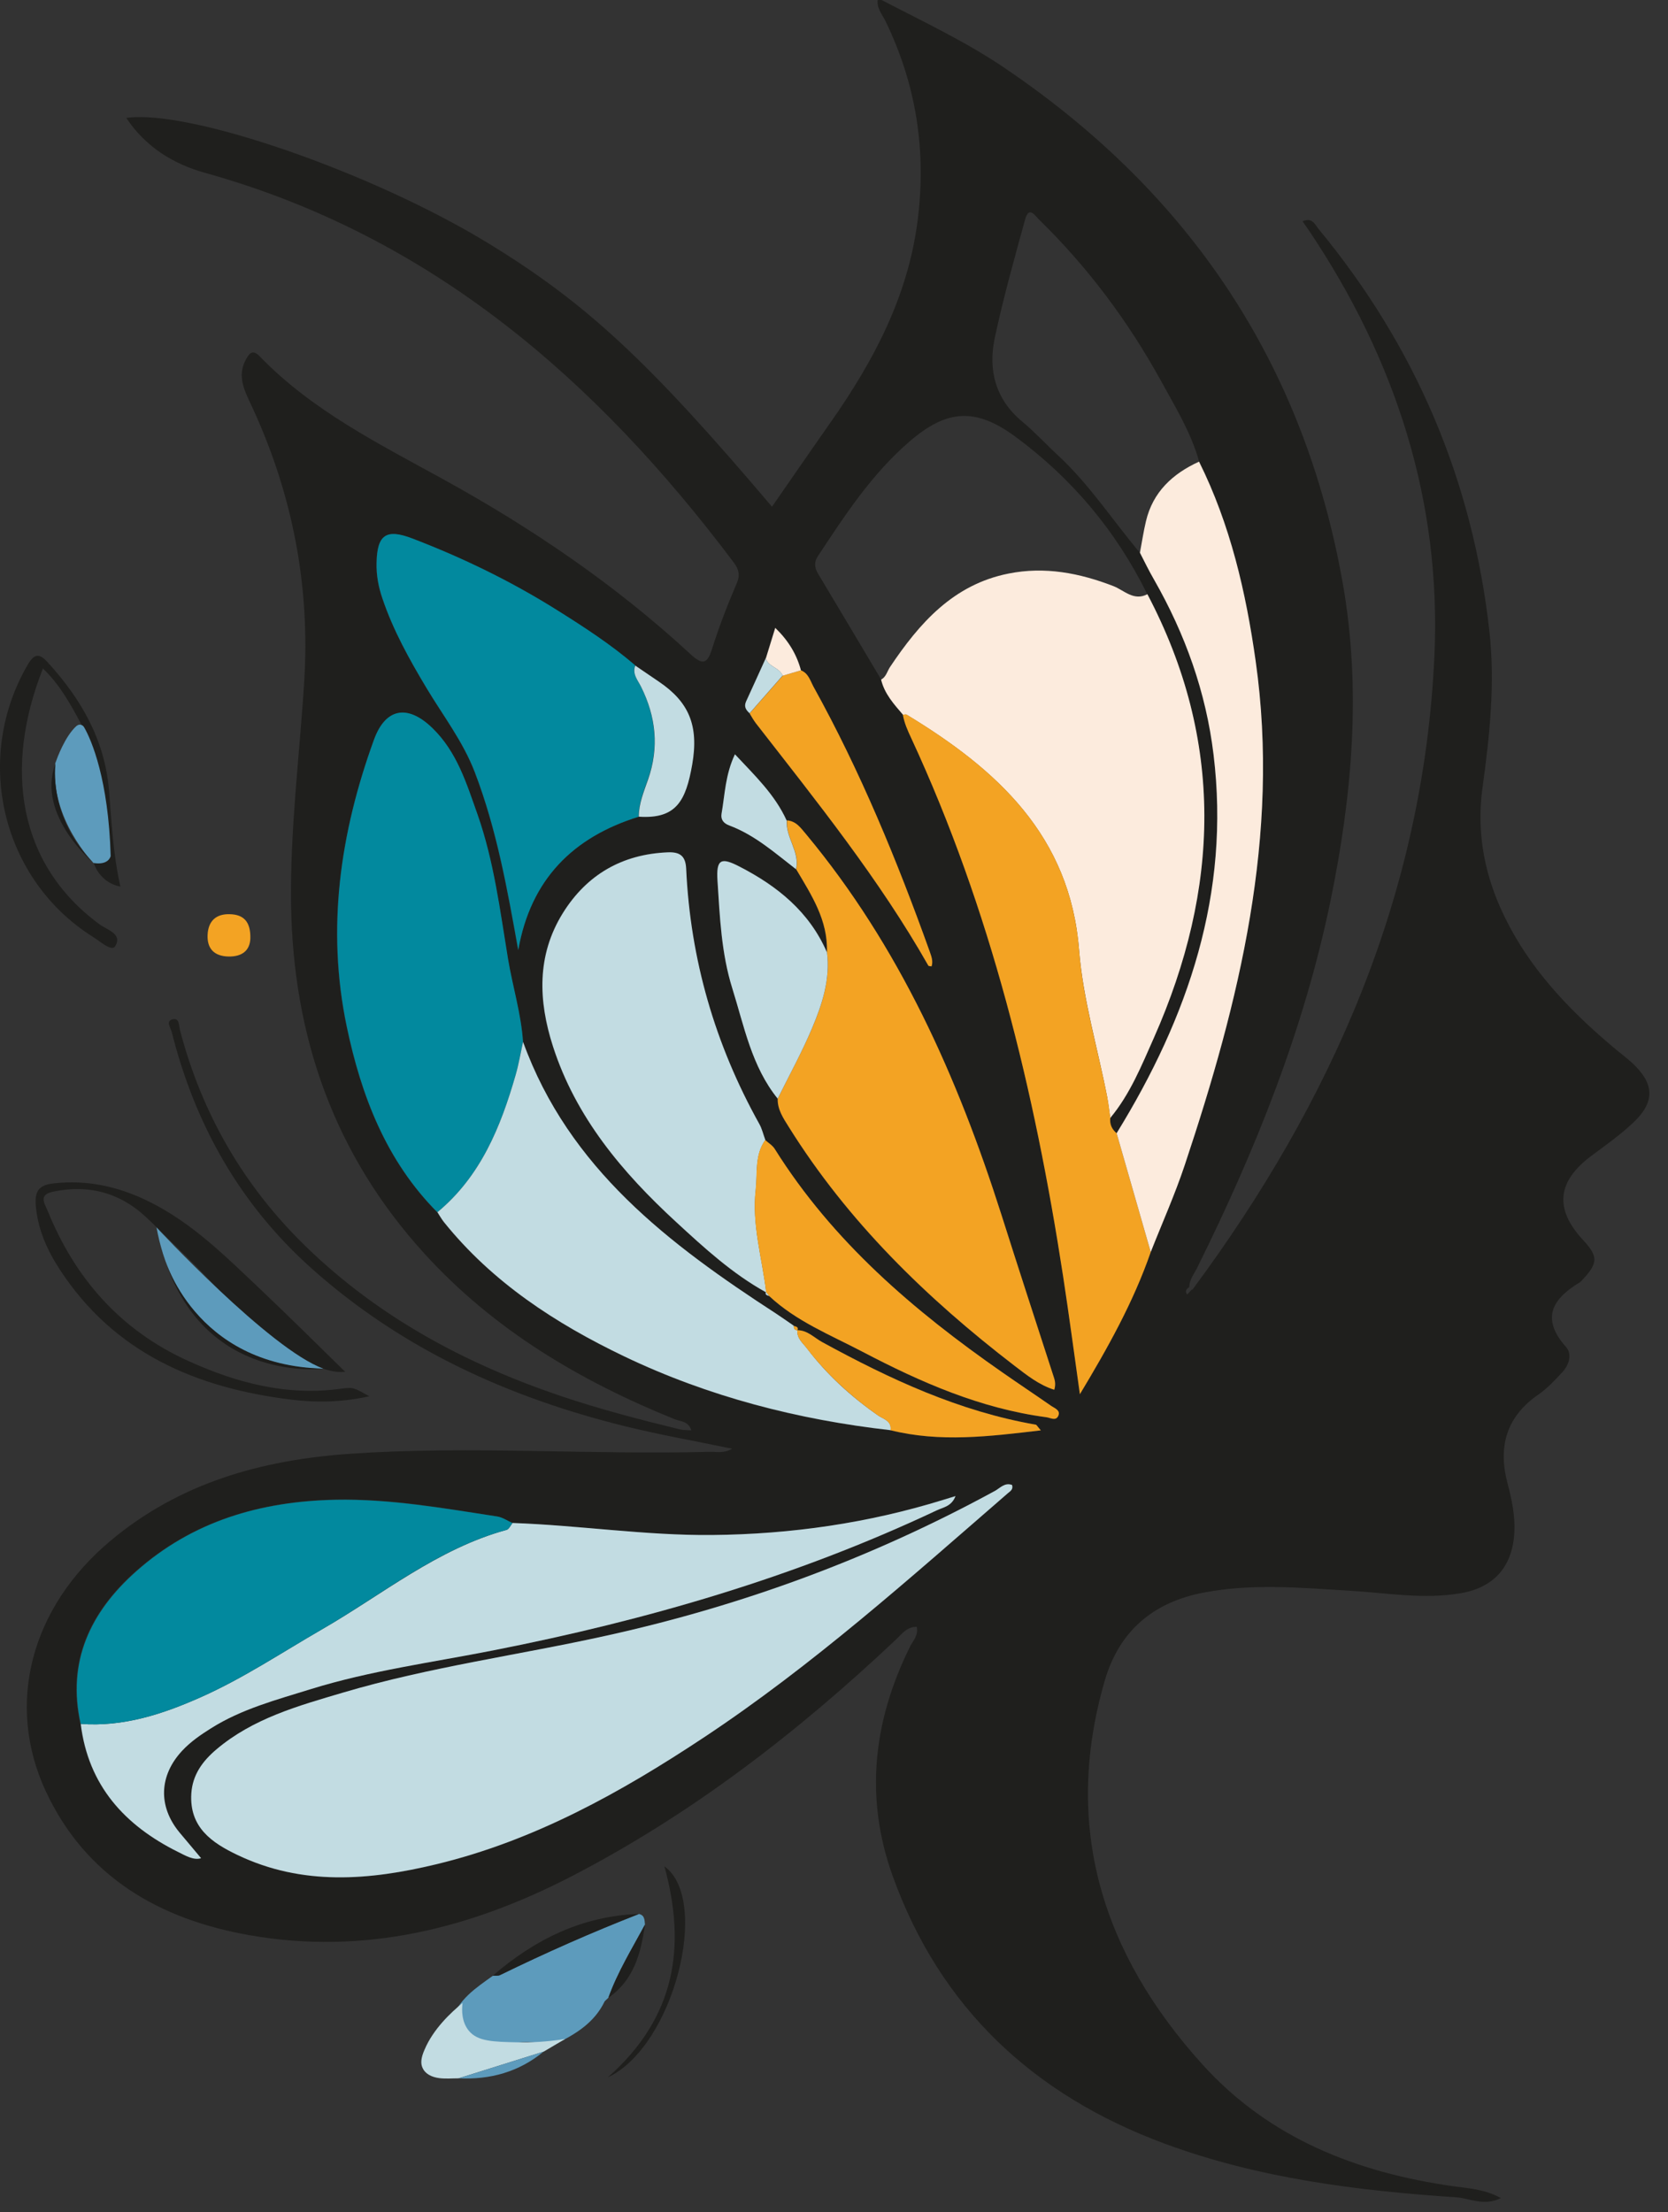
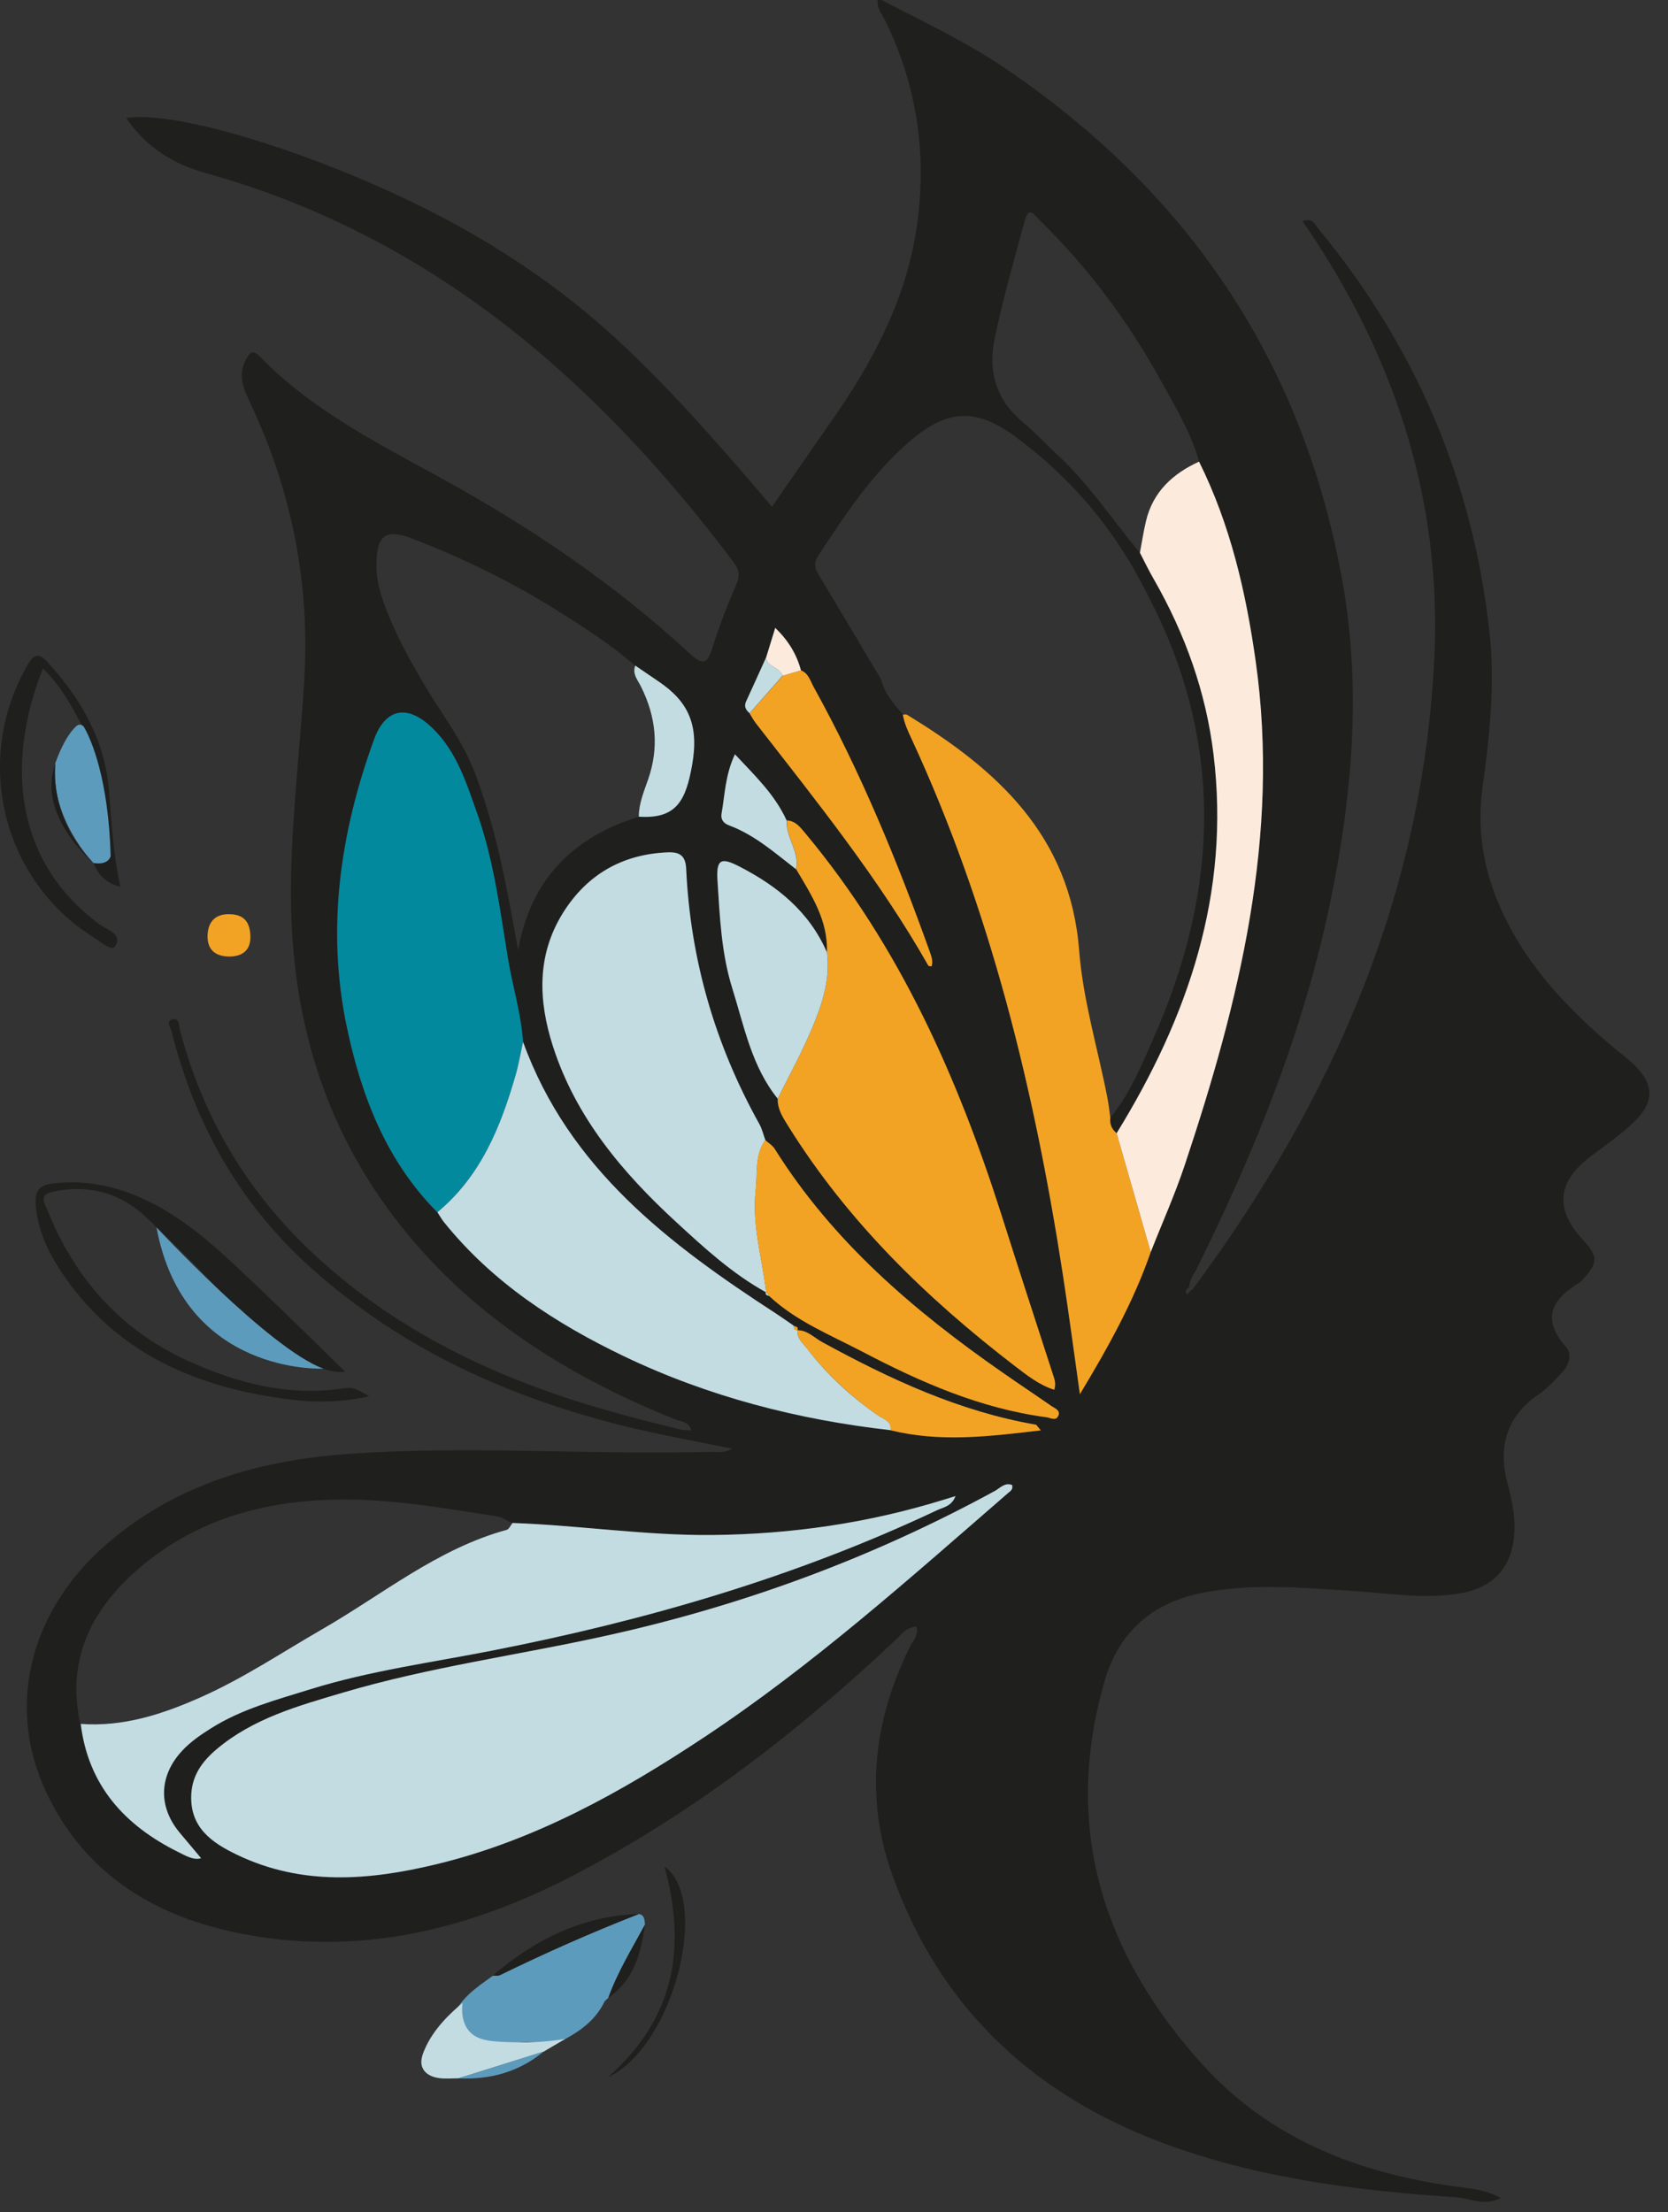
<svg xmlns="http://www.w3.org/2000/svg" width="46" height="61" viewBox="0 0 46 61" fill="none">
  <rect x="0" y="0" width="46" height="61" fill="#333333" stroke="none" />
  <path d="M32.883 35.565C36.739 30.368 39.255 24.648 39.557 18.106C39.757 13.816 38.484 9.908 36.097 6.354C36.041 6.274 35.986 6.193 35.922 6.103C36.186 5.984 36.258 6.184 36.365 6.316C39.038 9.551 40.617 13.258 41.077 17.429C41.234 18.859 41.081 20.294 40.885 21.715C40.668 23.303 41.094 24.724 41.923 26.056C42.609 27.15 43.507 28.048 44.486 28.874C44.66 29.023 44.847 29.159 45.018 29.317C45.622 29.878 45.648 30.381 45.052 30.947C44.694 31.287 44.286 31.577 43.89 31.87C42.945 32.573 42.86 33.33 43.651 34.186C44.077 34.645 44.077 34.824 43.643 35.288C43.617 35.314 43.596 35.343 43.566 35.361C42.809 35.82 42.485 36.352 43.188 37.144C43.358 37.335 43.277 37.629 43.094 37.829C42.89 38.05 42.681 38.276 42.438 38.446C41.541 39.059 41.306 39.893 41.575 40.906C41.694 41.353 41.787 41.8 41.762 42.264C41.711 43.196 41.204 43.775 40.289 43.932C39.263 44.111 38.242 43.924 37.22 43.864C35.88 43.783 34.535 43.66 33.198 43.915C31.807 44.179 30.866 44.971 30.466 46.346C29.291 50.398 30.415 53.888 33.16 56.927C34.999 58.961 37.408 59.906 40.072 60.285C40.493 60.344 40.932 60.361 41.392 60.612C40.923 60.846 40.536 60.617 40.161 60.591C37.42 60.408 34.701 60.068 32.105 59.106C28.512 57.774 25.929 55.377 24.618 51.73C23.839 49.568 24.082 47.452 25.095 45.409C25.175 45.243 25.333 45.103 25.282 44.86C25.014 44.856 24.878 45.048 24.72 45.201C22.005 47.763 19.076 50.027 15.748 51.747C12.96 53.185 10.032 53.917 6.887 53.364C4.409 52.93 2.375 51.768 1.268 49.406C0.14 46.988 0.856 44.328 3.035 42.498C4.941 40.894 7.202 40.259 9.64 40.089C12.947 39.859 16.259 40.123 19.57 40.034C19.757 40.029 19.957 40.085 20.191 39.949C19.187 39.74 18.221 39.57 17.267 39.336C14.046 38.544 11.096 37.212 8.593 34.977C6.618 33.211 5.38 31.015 4.737 28.461C4.707 28.342 4.563 28.159 4.758 28.108C4.95 28.057 4.933 28.282 4.963 28.406C5.571 30.717 6.721 32.709 8.44 34.377C10.449 36.327 12.841 37.608 15.471 38.497C16.544 38.859 17.638 39.144 18.736 39.412C18.834 39.438 18.94 39.434 19.064 39.442C18.987 39.178 18.753 39.2 18.595 39.131C15.991 38.076 13.62 36.671 11.709 34.573C9.223 31.845 8.083 28.606 8.027 24.941C7.997 22.881 8.261 20.843 8.389 18.795C8.555 16.148 8.066 13.624 6.95 11.215C6.759 10.802 6.521 10.385 6.784 9.908C6.887 9.725 6.976 9.632 7.167 9.832C8.606 11.317 10.436 12.232 12.215 13.211C14.675 14.565 16.978 16.131 19.042 18.038C19.387 18.357 19.51 18.302 19.642 17.876C19.834 17.272 20.064 16.676 20.315 16.093C20.417 15.859 20.374 15.697 20.238 15.514C16.45 10.475 11.879 6.499 5.657 4.767C4.771 4.52 4.018 4.052 3.482 3.252C5.218 3.001 10.291 4.763 13.479 6.716C16.165 8.359 17.884 9.955 21.29 13.973C21.834 13.19 22.366 12.415 22.907 11.645C24.086 9.964 25.031 8.193 25.303 6.108C25.554 4.171 25.273 2.341 24.422 0.587C24.333 0.4 24.175 0.234 24.205 0H24.311C25.465 0.6 26.64 1.149 27.721 1.885C32.807 5.329 35.965 10.032 37.033 16.097C37.548 19.029 37.288 21.945 36.693 24.839C35.961 28.393 34.62 31.721 33.015 34.96C32.93 35.131 32.798 35.288 32.798 35.492C32.717 35.544 32.671 35.603 32.739 35.697C32.781 35.65 32.828 35.603 32.871 35.556L32.883 35.565ZM21.115 18.153C20.932 18.553 20.753 18.949 20.57 19.349C20.502 19.489 20.57 19.583 20.668 19.672C20.723 19.762 20.774 19.855 20.838 19.94C22.52 22.102 24.239 24.239 25.597 26.627C25.605 26.644 25.656 26.644 25.686 26.648C25.733 26.503 25.686 26.371 25.635 26.239C24.737 23.728 23.724 21.268 22.43 18.936C22.337 18.77 22.29 18.566 22.085 18.485C21.966 18.038 21.741 17.659 21.375 17.31C21.281 17.621 21.196 17.884 21.115 18.153ZM21.988 36.684C22.026 36.582 21.941 36.586 21.885 36.561C21.728 36.45 21.57 36.339 21.409 36.233C18.451 34.318 15.684 32.224 14.42 28.734C14.369 27.955 14.135 27.21 14.007 26.448C13.786 25.107 13.616 23.75 13.164 22.46C12.867 21.609 12.603 20.74 11.926 20.085C11.241 19.417 10.628 19.523 10.309 20.404C9.376 22.975 8.993 25.61 9.559 28.312C9.96 30.219 10.645 32.011 12.058 33.432C12.117 33.522 12.168 33.615 12.232 33.696C13.569 35.361 15.31 36.497 17.208 37.403C19.536 38.519 21.996 39.153 24.554 39.438C25.92 39.778 27.274 39.617 28.704 39.442C28.606 39.331 28.585 39.289 28.563 39.285C26.452 38.914 24.541 38.029 22.681 37.012C22.46 36.888 22.273 36.676 21.988 36.68V36.684ZM21.119 35.624C21.085 35.714 21.158 35.718 21.209 35.739C21.958 36.437 22.898 36.812 23.784 37.276C25.384 38.118 27.031 38.838 28.849 39.08C28.959 39.093 29.108 39.195 29.18 39.042C29.249 38.889 29.087 38.838 28.989 38.77C28.538 38.459 28.082 38.153 27.636 37.842C25.197 36.144 22.962 34.237 21.362 31.683C21.298 31.585 21.187 31.517 21.098 31.436C21.043 31.287 21.009 31.13 20.932 30.994C19.71 28.802 19.029 26.456 18.915 23.95C18.898 23.605 18.74 23.49 18.412 23.503C17.148 23.549 16.174 24.116 15.514 25.18C14.79 26.342 14.837 27.597 15.242 28.853C15.876 30.815 17.157 32.334 18.638 33.696C19.413 34.407 20.187 35.126 21.119 35.637V35.624ZM31.432 15.241C31.564 15.488 31.687 15.739 31.824 15.986C32.683 17.489 33.254 19.081 33.462 20.804C33.926 24.635 32.764 28.044 30.789 31.249C30.657 31.138 30.593 30.998 30.615 30.823C31.164 30.168 31.479 29.381 31.819 28.61C33.633 24.507 33.769 20.425 31.636 16.378C30.777 14.637 29.559 13.19 28.002 12.041C26.908 11.236 26.116 11.287 25.095 12.164C24.047 13.062 23.303 14.203 22.554 15.339C22.443 15.505 22.464 15.663 22.566 15.829C23.145 16.795 23.72 17.761 24.294 18.727C24.388 19.119 24.648 19.404 24.899 19.698C24.937 19.927 25.031 20.132 25.129 20.34C27.32 25.061 28.529 30.057 29.317 35.173C29.483 36.258 29.627 37.348 29.781 38.433C30.547 37.161 31.253 35.892 31.734 34.514C32.049 33.713 32.402 32.926 32.675 32.109C34.177 27.601 35.309 23.035 34.628 18.221C34.36 16.318 33.93 14.454 33.066 12.717C32.841 11.913 32.402 11.207 32.007 10.483C31.104 8.849 29.998 7.367 28.661 6.061C28.546 5.95 28.376 5.665 28.27 6.052C27.972 7.138 27.665 8.227 27.431 9.33C27.248 10.211 27.453 11.011 28.189 11.624C28.538 11.913 28.849 12.254 29.185 12.564C30.044 13.36 30.683 14.348 31.432 15.237V15.241ZM17.51 18.349C16.837 17.77 16.097 17.293 15.352 16.825C14.092 16.037 12.76 15.386 11.373 14.854C10.645 14.573 10.398 14.752 10.381 15.518C10.372 15.859 10.436 16.186 10.543 16.506C10.841 17.378 11.283 18.178 11.756 18.97C12.215 19.736 12.764 20.442 13.092 21.302C13.697 22.881 13.986 24.52 14.288 26.201C14.629 24.265 15.786 23.09 17.612 22.524C18.651 22.592 18.91 22.081 19.081 21.085C19.268 20.004 18.987 19.357 18.166 18.804C17.948 18.655 17.727 18.506 17.51 18.357V18.349ZM21.443 30.296C21.434 30.598 21.596 30.832 21.745 31.07C23.375 33.688 25.546 35.799 27.976 37.663C28.312 37.923 28.648 38.191 29.07 38.323C29.125 38.14 29.07 38.029 29.036 37.91C28.559 36.437 28.082 34.965 27.61 33.488C26.401 29.695 24.801 26.103 22.23 23.009C22.081 22.83 21.958 22.639 21.694 22.622C21.37 21.907 20.817 21.383 20.268 20.796C20 21.362 19.991 21.911 19.898 22.439C19.868 22.6 19.957 22.703 20.11 22.758C20.817 23.022 21.37 23.52 21.953 23.967C22.371 24.673 22.83 25.371 22.8 26.244C22.315 25.133 21.439 24.431 20.396 23.89C19.877 23.622 19.749 23.686 19.787 24.277C19.851 25.277 19.889 26.286 20.196 27.248C20.523 28.295 20.732 29.398 21.447 30.287L21.443 30.296ZM2.217 47.533C2.426 49.236 3.431 50.334 4.907 51.07C5.112 51.172 5.333 51.304 5.537 51.24C5.337 51.006 5.133 50.768 4.937 50.525C4.346 49.806 4.38 48.955 5.014 48.278C5.248 48.031 5.52 47.84 5.805 47.661C6.652 47.129 7.614 46.873 8.555 46.58C10.198 46.069 11.905 45.839 13.586 45.511C17.812 44.681 21.924 43.494 25.827 41.647C26.001 41.566 26.235 41.541 26.342 41.255C26.201 41.298 26.108 41.328 26.01 41.357C23.933 42.004 21.809 42.307 19.634 42.328C17.787 42.345 15.965 42.064 14.126 41.996C13.982 41.932 13.845 41.838 13.697 41.813C12.22 41.583 10.747 41.319 9.236 41.353C7.167 41.396 5.295 41.949 3.737 43.332C2.486 44.443 1.834 45.809 2.213 47.529L2.217 47.533ZM27.908 40.953C27.708 40.877 27.58 41.034 27.435 41.115C24.069 42.949 20.506 44.269 16.761 45.099C14.331 45.639 11.849 45.967 9.457 46.678C8.219 47.044 6.972 47.393 5.959 48.248C5.588 48.563 5.308 48.938 5.273 49.457C5.214 50.389 5.84 50.815 6.546 51.155C8.334 52.006 10.177 51.858 12.032 51.411C14.735 50.759 17.118 49.431 19.404 47.916C22.409 45.929 25.086 43.528 27.797 41.174C27.857 41.119 27.942 41.072 27.908 40.957V40.953Z" fill="#1F1F1D" />
  <path d="M4.154 33.684C3.405 32.922 2.511 32.641 1.46 32.862C1.055 32.947 1.23 33.19 1.311 33.381C2.073 35.263 3.332 36.688 5.197 37.531C6.533 38.136 7.921 38.502 9.41 38.293C9.755 38.246 9.759 38.267 10.185 38.502C9.419 38.672 8.716 38.68 8.031 38.595C5.422 38.276 3.154 37.314 1.651 35.011C1.302 34.475 1.043 33.905 0.987 33.245C0.957 32.854 1.06 32.679 1.477 32.632C2.409 32.526 3.273 32.722 4.094 33.126C5.286 33.709 6.218 34.641 7.167 35.539C7.963 36.293 8.738 37.063 9.521 37.829C8.925 37.88 8.478 37.497 7.967 37.301C7.15 36.663 6.397 35.956 5.686 35.203C5.192 34.684 4.669 34.19 4.158 33.684H4.154Z" fill="#1F1F1D" />
  <path d="M17.617 52.777C17.783 52.811 17.774 52.947 17.787 53.071C17.434 53.734 17.034 54.377 16.778 55.088L16.787 55.079C16.749 55.114 16.715 55.148 16.676 55.186C16.391 55.782 15.863 56.101 15.297 56.373C14.965 56.352 14.629 56.284 14.306 56.322C13.586 56.403 12.956 56.275 12.454 55.718C12.641 55.13 13.127 54.816 13.591 54.483C13.659 54.479 13.739 54.492 13.795 54.462C15.046 53.849 16.319 53.288 17.617 52.781V52.777Z" fill="#5D9BBC" />
  <path d="M2.231 19.953C1.941 19.408 1.643 18.872 1.184 18.434C0.098 21.179 0.49 23.839 2.754 25.495C2.958 25.643 3.388 25.754 3.175 26.095C3.078 26.248 2.758 25.954 2.563 25.835C0.043 24.247 -0.745 20.919 0.766 18.327C0.949 18.016 1.086 18.012 1.315 18.263C2.243 19.28 2.899 20.413 3.009 21.83C3.078 22.69 3.12 23.554 3.32 24.448C3.235 24.43 3.031 24.384 2.848 24.209C2.682 24.056 2.614 23.881 2.584 23.796C2.707 23.801 2.907 23.792 2.992 23.664C3.052 23.575 3.035 23.469 3.026 23.426C2.809 22.183 2.975 21.353 2.231 19.953Z" fill="#1F1F1D" />
  <path d="M12.646 57.31C12.471 57.31 12.292 57.327 12.118 57.305C11.888 57.276 11.726 57.178 11.658 57.033C11.594 56.905 11.607 56.748 11.709 56.518C11.948 55.952 12.433 55.496 12.756 55.233C12.731 55.433 12.731 55.756 12.927 55.995C13.169 56.292 13.591 56.305 14.306 56.318C14.625 56.322 15.063 56.309 15.587 56.224C15.391 56.339 15.191 56.458 14.995 56.573" fill="#C2DCE2" />
  <path d="M16.762 57.284C18.647 55.62 18.924 53.662 18.324 51.466C19.601 52.385 18.583 56.433 16.762 57.284Z" fill="#1F1F1D" />
  <path d="M17.617 52.777C16.319 53.283 15.046 53.849 13.795 54.458C13.736 54.488 13.659 54.471 13.591 54.479C14.748 53.479 16.059 52.832 17.617 52.777Z" fill="#1F1F1D" />
  <path d="M6.904 25.882C6.891 26.201 6.687 26.384 6.299 26.376C5.908 26.367 5.708 26.159 5.725 25.78C5.742 25.405 5.95 25.197 6.338 25.209C6.725 25.218 6.916 25.422 6.904 25.882Z" fill="#F3A323" />
  <path d="M16.778 55.088C17.034 54.373 17.43 53.734 17.787 53.071C17.676 53.854 17.485 54.598 16.778 55.088Z" fill="#1F1F1D" />
  <path d="M12.646 57.31C13.429 57.063 14.207 56.82 14.991 56.573C14.31 57.135 13.518 57.352 12.646 57.31Z" fill="#5D9BBC" />
  <path d="M27.912 40.953C27.946 41.068 27.865 41.119 27.801 41.17C25.086 43.524 22.409 45.924 19.408 47.912C17.122 49.427 14.735 50.755 12.036 51.406C10.181 51.853 8.338 52.006 6.55 51.151C5.843 50.815 5.218 50.389 5.277 49.453C5.311 48.934 5.592 48.559 5.963 48.244C6.976 47.384 8.223 47.039 9.461 46.673C11.857 45.963 14.335 45.635 16.765 45.094C20.51 44.264 24.069 42.949 27.439 41.111C27.584 41.03 27.712 40.872 27.912 40.949V40.953Z" fill="#C2DCE2" />
-   <path d="M31.641 16.382C33.773 20.43 33.641 24.511 31.824 28.614C31.483 29.381 31.168 30.168 30.619 30.828C30.59 30.636 30.568 30.445 30.534 30.253C30.274 28.904 29.87 27.576 29.759 26.205C29.513 23.043 27.491 21.217 25.005 19.71C24.98 19.693 24.937 19.71 24.903 19.71C24.652 19.417 24.392 19.132 24.299 18.74C24.435 18.668 24.465 18.519 24.541 18.399C25.354 17.182 26.291 16.118 27.814 15.816C28.81 15.616 29.772 15.799 30.713 16.165C31.002 16.28 31.27 16.582 31.641 16.386V16.382Z" fill="#FCEBDD" />
  <path d="M12.062 33.428C10.649 32.007 9.964 30.215 9.564 28.308C8.998 25.605 9.381 22.966 10.313 20.4C10.632 19.519 11.245 19.413 11.93 20.081C12.607 20.74 12.867 21.609 13.169 22.456C13.624 23.75 13.79 25.103 14.011 26.444C14.139 27.21 14.373 27.955 14.424 28.729C14.356 29.036 14.305 29.342 14.22 29.644C13.807 31.079 13.258 32.437 12.062 33.428Z" fill="#02899E" />
  <path d="M14.135 41.996C15.974 42.06 17.8 42.345 19.643 42.328C21.818 42.307 23.942 42 26.019 41.357C26.117 41.328 26.21 41.298 26.351 41.255C26.244 41.54 26.006 41.566 25.836 41.647C21.933 43.49 17.821 44.681 13.595 45.511C11.914 45.843 10.207 46.069 8.564 46.58C7.623 46.873 6.662 47.125 5.815 47.661C5.529 47.84 5.253 48.031 5.023 48.278C4.389 48.959 4.355 49.806 4.946 50.525C5.146 50.768 5.351 51.002 5.546 51.24C5.342 51.304 5.121 51.172 4.916 51.07C3.44 50.338 2.435 49.236 2.227 47.537C3.406 47.623 4.487 47.269 5.546 46.797C6.713 46.278 7.768 45.571 8.866 44.937C10.543 43.975 12.058 42.711 13.969 42.187C14.037 42.17 14.08 42.064 14.135 41.996Z" fill="#C2DCE2" />
  <path d="M21.699 22.622C21.958 22.639 22.082 22.83 22.235 23.009C24.806 26.103 26.406 29.695 27.615 33.488C28.083 34.965 28.564 36.437 29.041 37.91C29.079 38.029 29.13 38.14 29.075 38.323C28.653 38.191 28.317 37.918 27.981 37.663C25.555 35.799 23.384 33.688 21.75 31.07C21.601 30.832 21.439 30.593 21.448 30.296C21.767 29.649 22.116 29.015 22.397 28.351C22.678 27.686 22.903 26.993 22.805 26.248C22.835 25.371 22.375 24.677 21.958 23.971C22.069 23.486 21.66 23.094 21.703 22.622H21.699Z" fill="#F3A323" />
  <path d="M21.128 35.637C20.196 35.122 19.417 34.407 18.646 33.696C17.165 32.334 15.88 30.811 15.25 28.853C14.846 27.597 14.799 26.346 15.522 25.18C16.182 24.12 17.157 23.554 18.421 23.503C18.753 23.49 18.906 23.605 18.923 23.95C19.038 26.456 19.719 28.802 20.941 30.994C21.017 31.13 21.051 31.287 21.107 31.436C20.809 31.853 20.894 32.347 20.843 32.811C20.732 33.769 21.021 34.697 21.132 35.637H21.128Z" fill="#C2DCE2" />
-   <path d="M17.617 22.52C15.791 23.086 14.633 24.26 14.293 26.197C13.991 24.516 13.701 22.877 13.097 21.298C12.769 20.442 12.22 19.736 11.76 18.966C11.288 18.178 10.841 17.378 10.547 16.501C10.437 16.182 10.377 15.859 10.386 15.514C10.403 14.748 10.645 14.569 11.377 14.85C12.765 15.382 14.097 16.029 15.357 16.82C16.106 17.289 16.846 17.77 17.515 18.344C17.43 18.578 17.587 18.753 17.676 18.932C18.085 19.762 18.179 20.604 17.868 21.489C17.753 21.817 17.613 22.149 17.613 22.511L17.617 22.52Z" fill="#02899E" />
  <path d="M12.062 33.428C13.258 32.436 13.807 31.079 14.22 29.644C14.306 29.346 14.357 29.036 14.425 28.729C15.689 32.224 18.46 34.313 21.413 36.229C21.575 36.335 21.728 36.446 21.89 36.556C21.89 36.624 21.911 36.68 21.992 36.68C21.971 36.901 22.141 37.033 22.256 37.182C22.805 37.906 23.469 38.51 24.214 39.029C24.359 39.131 24.597 39.174 24.563 39.438C22.005 39.148 19.541 38.514 17.217 37.403C15.319 36.493 13.578 35.36 12.241 33.696C12.177 33.615 12.126 33.522 12.067 33.432L12.062 33.428Z" fill="#C2DCE2" />
  <path d="M24.904 19.706C24.938 19.706 24.98 19.693 25.006 19.706C27.491 21.213 29.513 23.039 29.76 26.201C29.866 27.572 30.271 28.9 30.535 30.249C30.573 30.44 30.594 30.632 30.62 30.823C30.599 30.998 30.662 31.138 30.794 31.249C31.109 32.343 31.42 33.432 31.735 34.526C31.258 35.905 30.547 37.174 29.781 38.446C29.628 37.361 29.483 36.271 29.317 35.186C28.53 30.07 27.317 25.073 25.129 20.353C25.031 20.145 24.938 19.936 24.899 19.71L24.904 19.706Z" fill="#F3A323" />
-   <path d="M14.135 41.996C14.08 42.06 14.037 42.166 13.969 42.187C12.054 42.707 10.539 43.971 8.866 44.937C7.768 45.571 6.708 46.278 5.546 46.797C4.486 47.269 3.405 47.623 2.226 47.537C1.843 45.814 2.499 44.452 3.75 43.337C5.308 41.949 7.18 41.4 9.249 41.357C10.76 41.328 12.232 41.592 13.709 41.817C13.858 41.838 13.995 41.936 14.139 42L14.135 41.996Z" fill="#02899E" />
  <path d="M31.735 34.526C31.42 33.432 31.109 32.343 30.794 31.249C32.769 28.044 33.935 24.635 33.467 20.804C33.258 19.081 32.684 17.484 31.828 15.986C31.688 15.744 31.564 15.492 31.437 15.241C31.492 14.952 31.535 14.658 31.603 14.373C31.794 13.565 32.339 13.062 33.067 12.73C33.931 14.467 34.361 16.331 34.629 18.233C35.31 23.047 34.178 27.614 32.675 32.121C32.403 32.939 32.05 33.726 31.735 34.526Z" fill="#FCEBDD" />
  <path d="M21.129 35.637C21.018 34.697 20.729 33.769 20.839 32.811C20.89 32.351 20.805 31.853 21.103 31.436C21.192 31.517 21.307 31.585 21.367 31.683C22.967 34.237 25.202 36.144 27.641 37.842C28.092 38.157 28.547 38.459 28.994 38.77C29.088 38.834 29.254 38.889 29.186 39.042C29.117 39.195 28.969 39.093 28.854 39.08C27.036 38.838 25.389 38.114 23.789 37.276C22.904 36.812 21.959 36.437 21.214 35.739C21.184 35.701 21.154 35.663 21.124 35.624V35.637H21.129Z" fill="#F3A323" />
  <path d="M22.805 26.248C22.903 26.993 22.677 27.686 22.396 28.351C22.116 29.015 21.767 29.649 21.447 30.296C20.728 29.406 20.524 28.304 20.196 27.257C19.894 26.295 19.851 25.286 19.787 24.286C19.749 23.694 19.881 23.63 20.396 23.898C21.439 24.435 22.316 25.141 22.801 26.252L22.805 26.248Z" fill="#C2DCE2" />
  <path d="M22.09 18.485C22.294 18.566 22.346 18.77 22.435 18.936C23.729 21.273 24.742 23.733 25.64 26.239C25.687 26.376 25.738 26.503 25.691 26.648C25.657 26.64 25.61 26.644 25.602 26.627C24.244 24.235 22.524 22.102 20.843 19.94C20.779 19.855 20.728 19.762 20.673 19.672C20.975 19.327 21.282 18.978 21.584 18.634C21.754 18.582 21.92 18.536 22.09 18.485Z" fill="#F3A323" />
  <path d="M24.558 39.438C24.592 39.174 24.354 39.131 24.209 39.029C23.469 38.506 22.805 37.901 22.251 37.182C22.141 37.033 21.971 36.906 21.988 36.68C22.273 36.68 22.456 36.893 22.681 37.012C24.541 38.029 26.452 38.919 28.563 39.285C28.589 39.289 28.606 39.331 28.704 39.442C27.274 39.612 25.92 39.778 24.554 39.438H24.558Z" fill="#F3A323" />
  <path d="M17.617 22.52C17.617 22.158 17.758 21.826 17.872 21.498C18.183 20.608 18.09 19.766 17.681 18.94C17.592 18.757 17.43 18.587 17.519 18.353C17.736 18.502 17.958 18.651 18.175 18.8C18.996 19.357 19.277 20.004 19.09 21.081C18.915 22.077 18.656 22.588 17.621 22.52H17.617Z" fill="#C2DCE2" />
  <path d="M21.698 22.622C21.66 23.094 22.064 23.486 21.954 23.971C21.37 23.52 20.817 23.026 20.111 22.762C19.962 22.707 19.872 22.605 19.898 22.443C19.991 21.915 20 21.366 20.268 20.8C20.817 21.387 21.37 21.911 21.694 22.626L21.698 22.622Z" fill="#C2DCE2" />
  <path d="M22.09 18.485C21.92 18.536 21.754 18.582 21.584 18.634C21.499 18.404 21.192 18.395 21.12 18.157C21.201 17.889 21.286 17.621 21.38 17.314C21.741 17.663 21.971 18.042 22.09 18.489V18.485Z" fill="#FCEBDD" />
  <path d="M21.119 18.153C21.192 18.395 21.498 18.404 21.583 18.629C21.281 18.974 20.975 19.323 20.672 19.668C20.575 19.578 20.511 19.489 20.575 19.344C20.758 18.949 20.936 18.549 21.119 18.148V18.153Z" fill="#C2DCE2" />
  <path d="M21.124 35.624C21.154 35.663 21.184 35.701 21.213 35.739C21.162 35.718 21.09 35.714 21.124 35.624Z" fill="#C2DCE2" />
  <path d="M21.992 36.684C21.907 36.684 21.89 36.633 21.89 36.561C21.945 36.582 22.03 36.582 21.992 36.684Z" fill="#F3A323" />
  <path d="M4.316 33.845C4.316 33.845 7.432 37.199 8.917 37.74C8.917 37.74 5.07 37.935 4.316 33.845Z" fill="#5D9BBC" />
-   <path d="M4.524 34.654C4.524 34.654 5.333 37.659 8.921 37.74C8.921 37.74 5.614 38.174 4.524 34.654Z" fill="#1D1D1B" />
  <path d="M2.115 20.017C2.179 19.957 2.277 19.979 2.32 20.055C2.524 20.408 2.992 21.498 3.052 23.605C3.039 23.66 2.958 23.86 2.575 23.796C2.575 23.796 1.379 22.583 1.524 21.06C1.524 21.047 1.524 21.034 1.532 21.026C1.571 20.915 1.792 20.302 2.111 20.017H2.115Z" fill="#5D9BBC" />
  <path d="M1.528 21.06C1.528 21.06 1.32 22.549 2.58 23.796C2.58 23.796 0.996 22.481 1.528 21.06Z" fill="#1D1D1B" />
</svg>